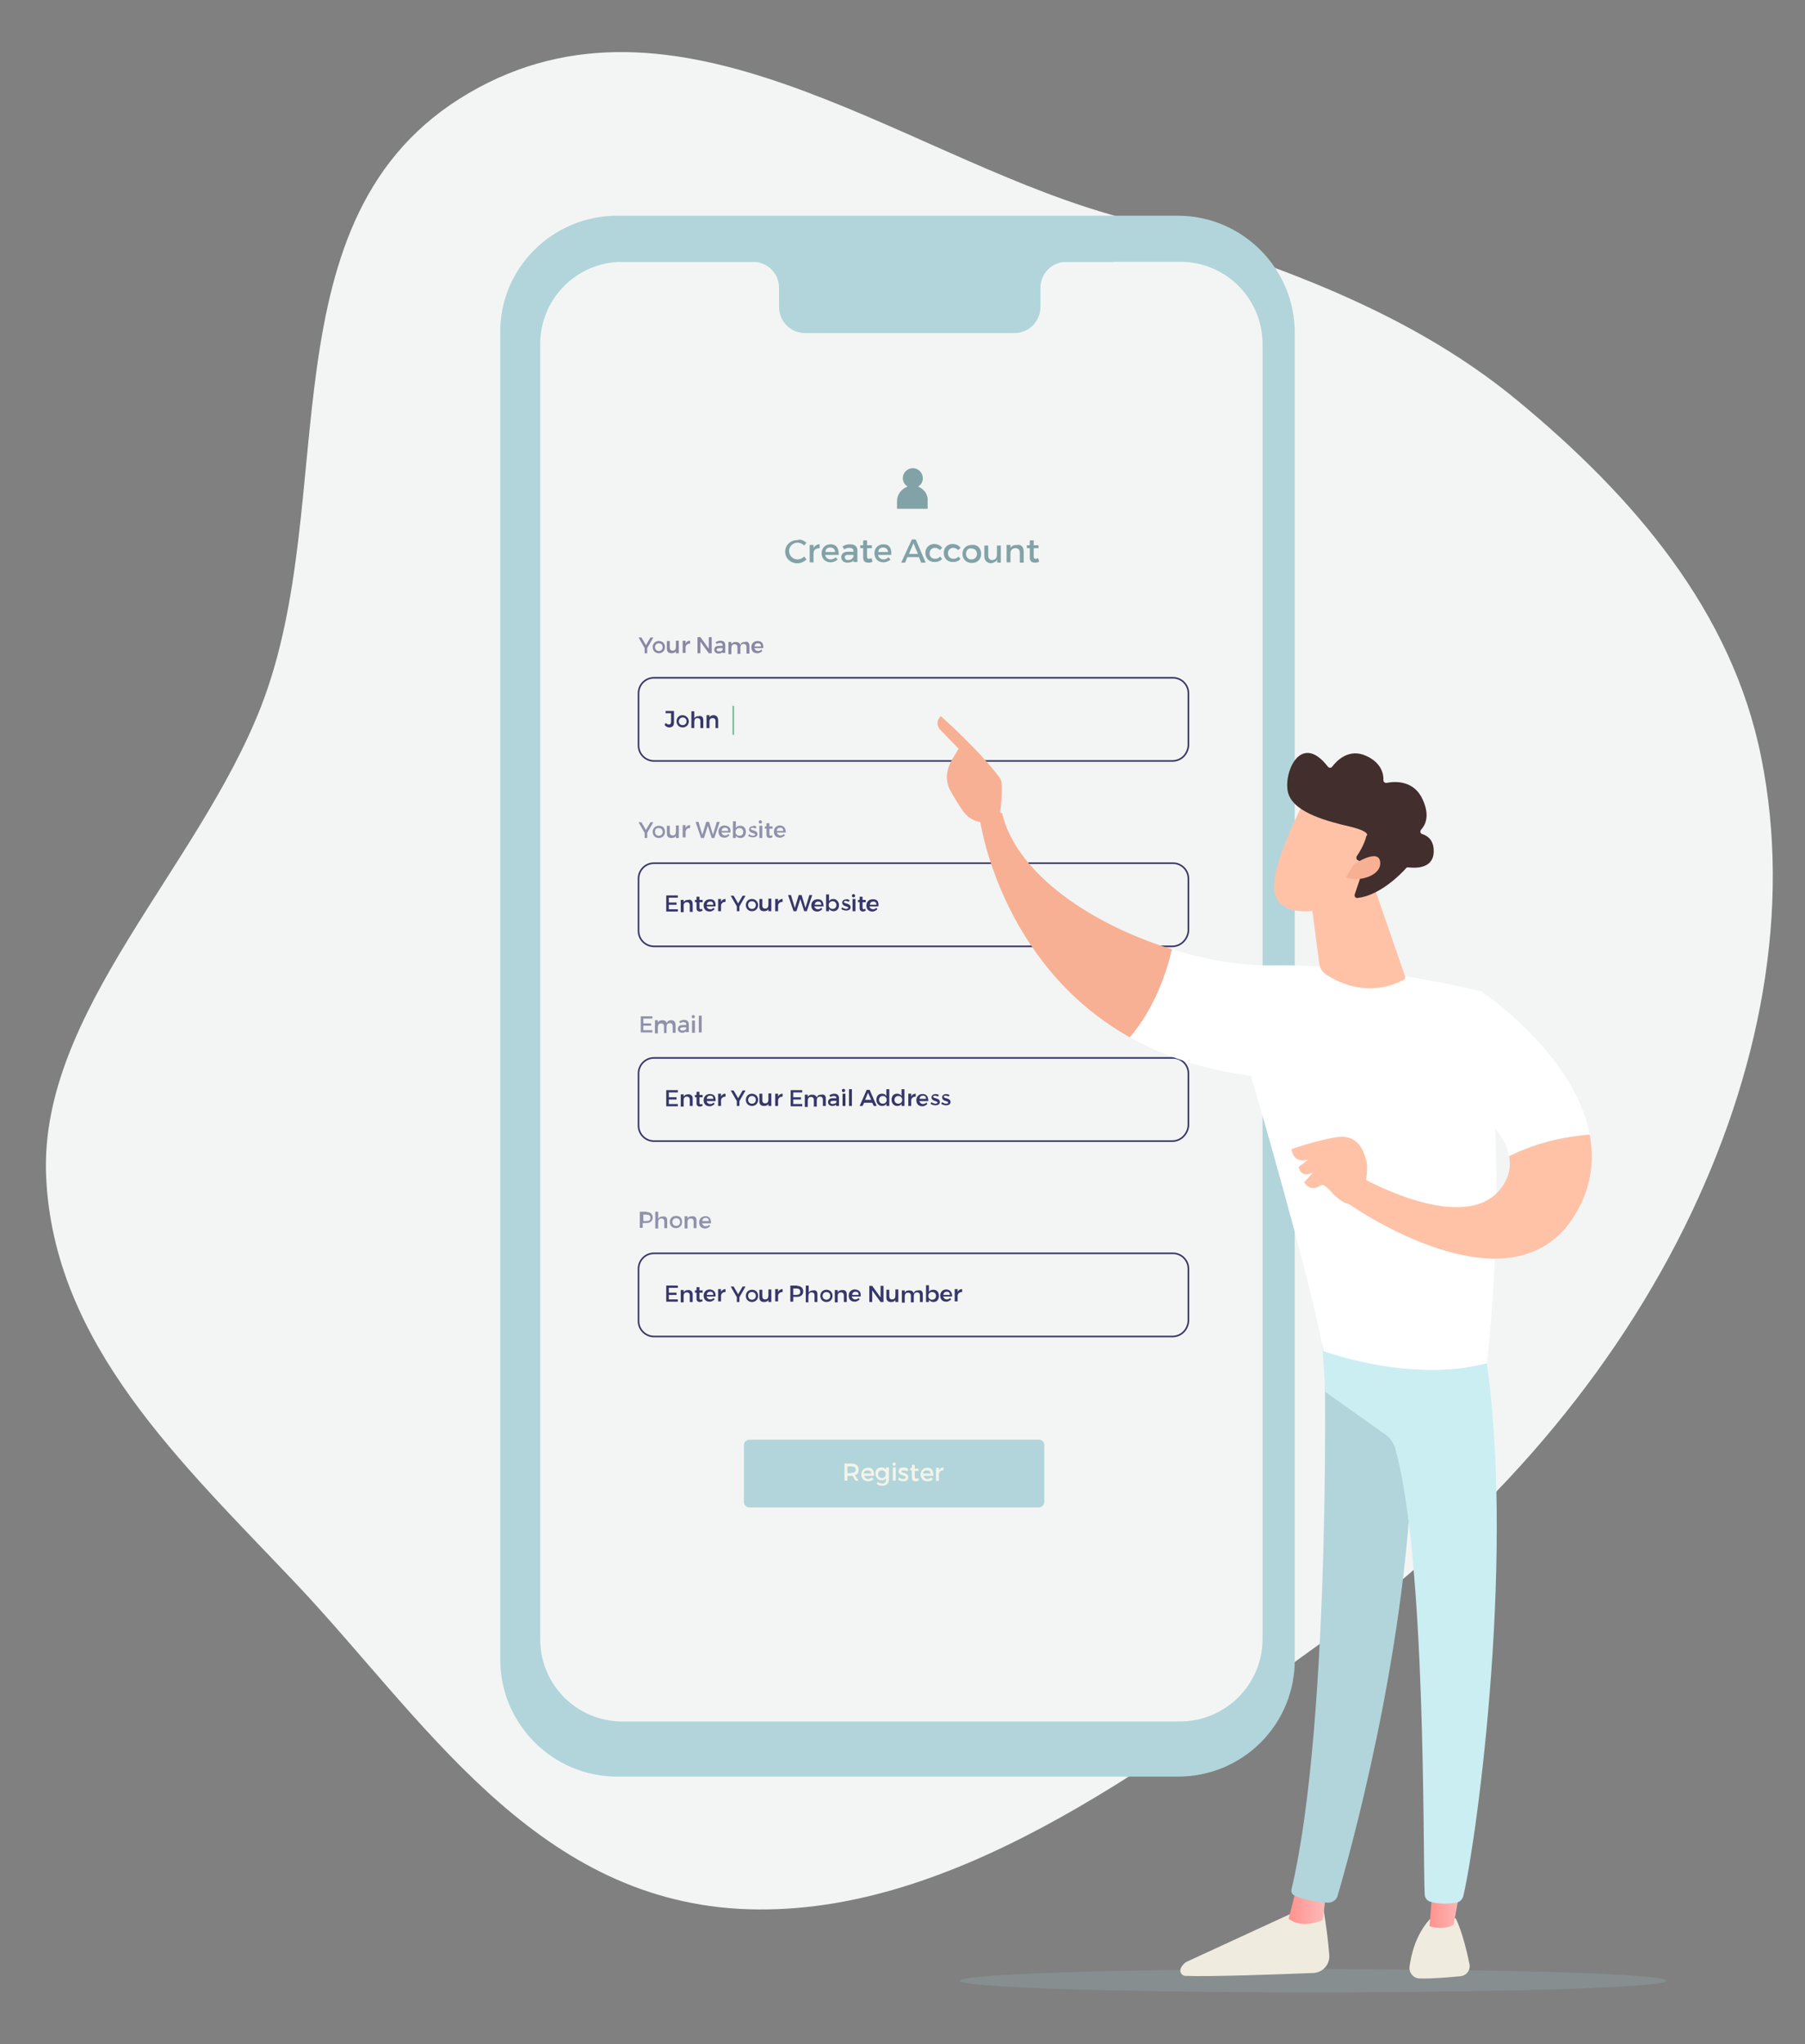
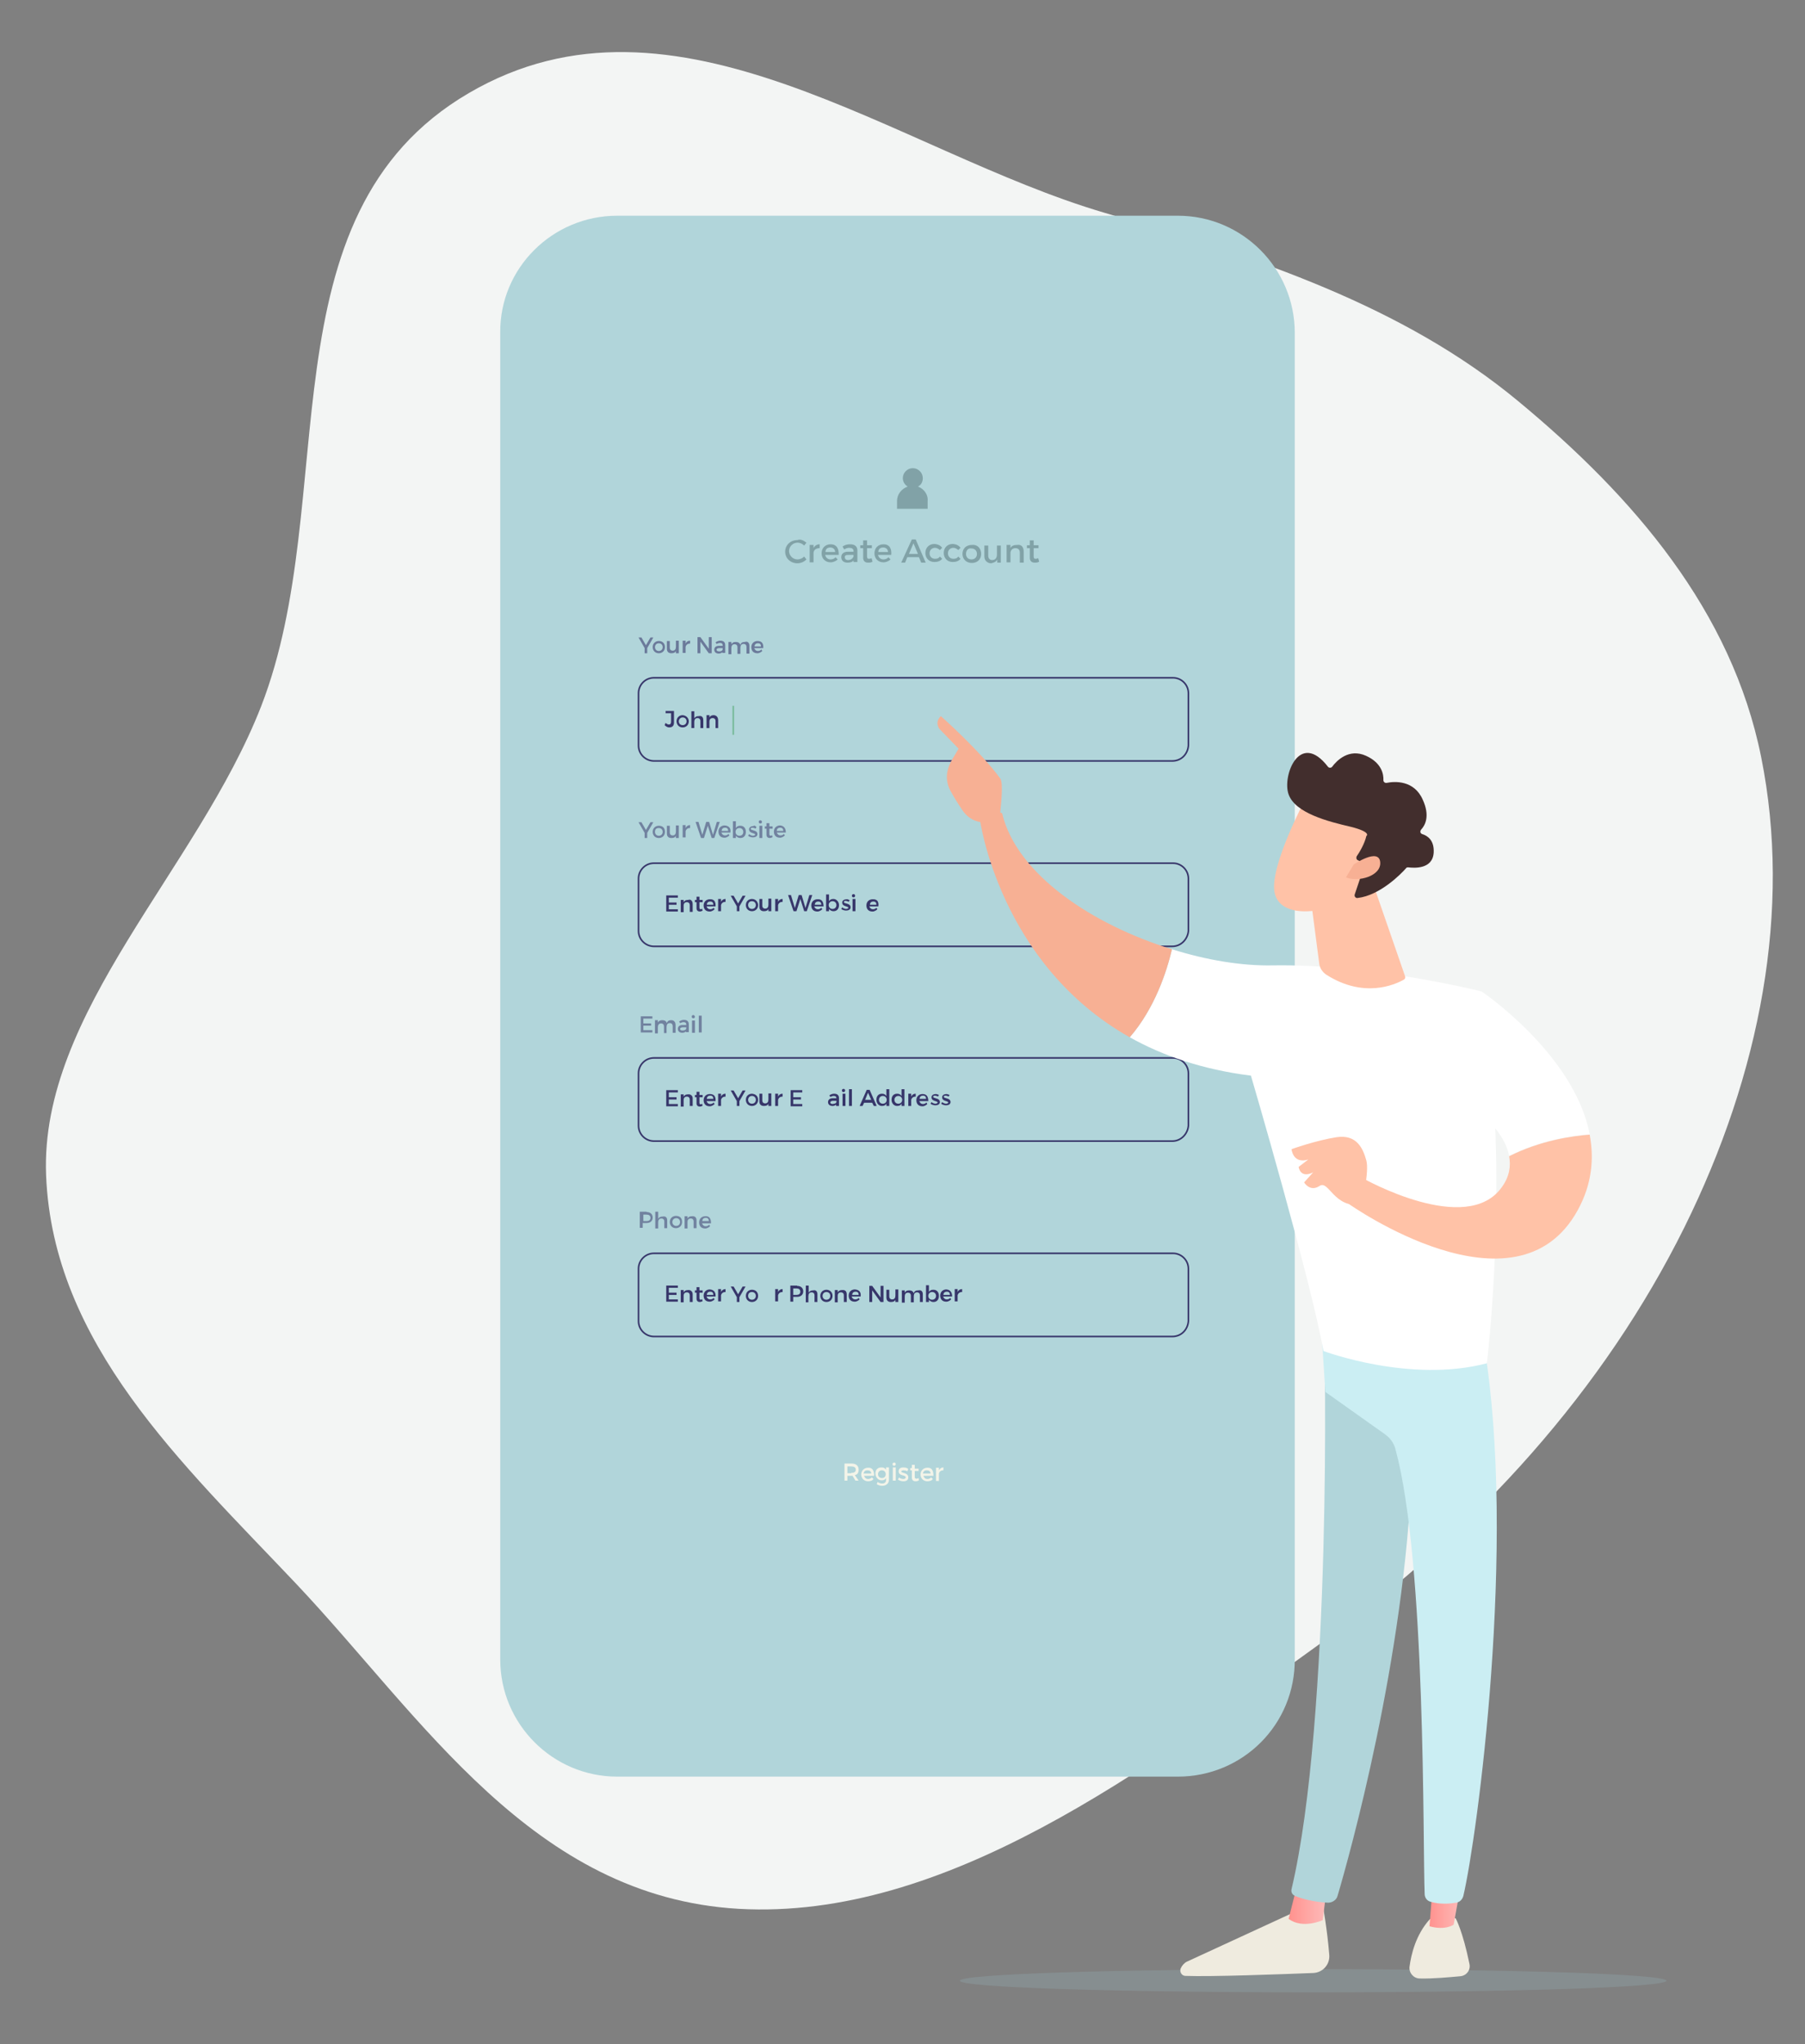
<svg xmlns="http://www.w3.org/2000/svg" version="1.1" id="Layer_1" x="0px" y="0px" viewBox="0 0 560 634" style="enable-background:new 0 0 560 634;" xml:space="preserve">
  <rect x="0" y="0" width="560" height="634" fill="#808080" stroke="none" />
  <style type="text/css">
	.st0{fill-rule:evenodd;clip-rule:evenodd;fill:#F3F5F4;}
	.st1{fill:#B1D5DA;}
	.st2{fill:#F3F5F4;}
	.st3{fill:#81A2A7;}
	.st4{fill:#F3F4E9;}
	.st5{opacity:0.57;fill:#37366A;enable-background:new    ;}
	.st6{fill:#37366A;}
	.st7{fill:none;stroke:#37366A;stroke-width:0.5;stroke-miterlimit:10;}
	.st8{opacity:0.52;fill:#37366A;enable-background:new    ;}
	.st9{fill:none;stroke:#78BA9A;stroke-width:0.5;stroke-miterlimit:10;}
	.st10{opacity:0.25;fill:#99BBC0;enable-background:new    ;}
	.st11{fill:#EFEBDF;}
	.st12{fill:url(#SVGID_1_);}
	.st13{fill:url(#SVGID_2_);}
	.st14{fill:#CBEEF3;}
	.st15{fill:#FFFFFF;}
	.st16{fill:#F7B094;}
	.st17{fill:#FFC2A7;}
	.st18{fill:#422E2D;}
</style>
  <path class="st0" d="M145.4,28.9C209.6-8.7,278,47,342.7,66c47.4,13.9,92.6,28.8,128.3,58.4c35.9,29.7,66.3,65.1,75.4,110.4  c9.5,47.2-0.2,98.1-23.8,145.8c-24.9,50.2-64,93.8-112.4,128.7c-55.1,39.7-116.9,86.3-181,82.7c-64-3.7-98.1-59.3-137.4-100.9  c-35.2-37.2-75.4-74.3-77.5-126.6c-2-50.5,47-95,66.7-145.4C106.1,154.6,80.6,66.8,145.4,28.9z" />
  <path class="st1" d="M365.4,551H191.5c-20.1,0-36.3-16.4-36.3-36.3V103.2c-0.2-20,16.2-36.3,36.3-36.3h173.9  c20.1,0,36.3,16.4,36.3,36.3v411.2C401.9,534.8,385.6,551,365.4,551z" />
-   <path class="st2" d="M366,533.9H193.1c-14.1,0-25.5-11.4-25.5-25.5V106.7c0-14.1,11.4-25.5,25.5-25.5h173.1  c14.1,0,25.5,11.4,25.5,25.5v401.8C391.6,522.6,380.1,533.9,366,533.9z" />
  <path class="st1" d="M345.5,81.2h-14.6c-4.5,0-8.1,3.6-8.1,8.1v5.9c0,4.5-3.6,8.1-8.1,8.1h-64.9c-4.5,0-8.1-3.6-8.1-8.1v-5.9  c0-4.5-3.6-8.1-8.1-8.1h-41.3v-4.1h153.1V81.2z" />
  <path class="st3" d="M284.8,150.9c1-0.5,1.5-1.5,1.5-2.6c0-1.7-1.4-3.1-3.1-3.1s-3.1,1.4-3.1,3.1c0,1.2,0.7,2.1,1.5,2.6  c-1.9,0.7-3.3,2.4-3.3,4.5v2.4h9.5v-2.4C288,153.3,286.6,151.6,284.8,150.9z" />
  <path class="st3" d="M250.2,168.3l-0.7,0.9c-0.5-0.5-1.2-0.9-2.1-0.9c-1.4,0-2.6,1.2-2.6,2.6c0,1.4,1.2,2.6,2.6,2.6  c0.7,0,1.5-0.3,2.1-0.9l0.7,0.9c-0.7,0.7-1.7,1.2-2.8,1.2c-2.1,0-3.8-1.5-3.8-3.6c0-2.1,1.7-3.6,3.8-3.6  C248.3,167.1,249.3,167.6,250.2,168.3z" />
  <path class="st3" d="M252.4,170c0.3-0.7,1-1.2,1.9-1.2v1.2c-1,0-1.9,0.5-1.9,1.5v2.9h-1.2V169h1.2V170z" />
  <path class="st3" d="M260.2,172.1H256c0.2,0.9,0.9,1.4,1.7,1.4c0.5,0,1.2-0.2,1.5-0.7l0.7,0.7c-0.5,0.5-1.4,0.9-2.2,0.9  c-1.7,0-2.8-1.2-2.8-2.8c0-1.7,1.2-2.8,2.8-2.8C259.6,168.8,260.3,170.2,260.2,172.1z M259.1,171.2c0-0.9-0.7-1.4-1.5-1.4  c-0.9,0-1.5,0.5-1.5,1.4H259.1z" />
  <path class="st3" d="M264.8,173.8c-0.3,0.5-1,0.7-1.9,0.7c-1.2,0-1.9-0.7-1.9-1.7c0-1,0.7-1.7,2.1-1.7h1.7v-0.2c0-0.7-0.5-1-1.4-1  c-0.5,0-1,0.2-1.5,0.5l-0.5-0.9c0.7-0.5,1.4-0.7,2.4-0.7c1.4,0,2.2,0.7,2.2,1.9v3.6h-1.2V173.8L264.8,173.8z M264.8,172.6v-0.5h-1.5  c-0.9,0-1.2,0.2-1.2,0.7c0,0.5,0.3,0.9,1,0.9C264.1,173.7,264.6,173.1,264.8,172.6z" />
  <path class="st3" d="M270.7,174.2c-0.5,0.3-0.9,0.3-1.4,0.3c-0.9,0-1.5-0.5-1.5-1.5V170h-0.9v-0.9h0.9v-1.5h1.2v1.5h1.5v0.9h-1.5  v2.6c0,0.5,0.2,0.7,0.5,0.7c0.2,0,0.5,0,0.9-0.2L270.7,174.2z" />
  <path class="st3" d="M276.5,172.1h-4.1c0.2,0.9,0.9,1.4,1.7,1.4c0.5,0,1.2-0.2,1.5-0.7l0.7,0.7c-0.5,0.5-1.4,0.9-2.2,0.9  c-1.7,0-2.8-1.2-2.8-2.8c0-1.7,1.2-2.8,2.8-2.8C276,168.8,276.7,170.2,276.5,172.1z M275.5,171.2c0-0.9-0.7-1.4-1.5-1.4  c-0.9,0-1.5,0.5-1.5,1.4H275.5z" />
  <path class="st3" d="M281.5,172.8l-0.7,1.7h-1.2l3.3-7.2h1.2l3.1,7.2h-1.4l-0.7-1.7H281.5z M283.4,168.5l-1.4,3.3h2.8L283.4,168.5z" />
  <path class="st3" d="M292.3,169.9l-0.7,0.7c-0.3-0.3-0.9-0.7-1.5-0.7c-1,0-1.7,0.7-1.7,1.7c0,1,0.7,1.7,1.7,1.7  c0.7,0,1.2-0.2,1.5-0.7l0.7,0.7c-0.5,0.7-1.4,1-2.4,1c-1.7,0-2.8-1.2-2.8-2.8c0-1.7,1.2-2.8,2.8-2.8  C291.1,168.8,291.8,169.2,292.3,169.9z" />
  <path class="st3" d="M298,169.9l-0.7,0.7c-0.3-0.3-0.9-0.7-1.5-0.7c-1,0-1.7,0.7-1.7,1.7c0,1,0.7,1.7,1.7,1.7c0.7,0,1.2-0.2,1.5-0.7  l0.7,0.7c-0.5,0.7-1.4,1-2.4,1c-1.7,0-2.8-1.2-2.8-2.8c0-1.7,1.2-2.8,2.8-2.8C296.8,168.8,297.5,169.2,298,169.9z" />
  <path class="st3" d="M304.4,171.8c0,1.7-1.2,2.8-2.9,2.8s-2.9-1.2-2.9-2.8c0-1.7,1.2-2.8,2.9-2.8C303.2,168.8,304.4,170,304.4,171.8  z M299.7,171.8c0,1,0.7,1.7,1.7,1.7s1.7-0.7,1.7-1.7c0-1-0.7-1.7-1.7-1.7C300.4,169.9,299.7,170.7,299.7,171.8z" />
  <path class="st3" d="M310.6,174.5h-1.2v-1c-0.3,0.7-1,1-1.9,1.2c-1.2,0-2.1-0.9-2.1-2.1v-3.4h1.2v3.1c0,0.9,0.5,1.4,1.2,1.4  c1,0,1.5-0.7,1.5-1.7v-2.8h1.2V174.5L310.6,174.5z" />
  <path class="st3" d="M317.6,171.1v3.4h-1.2v-3.1c0-0.9-0.5-1.4-1.4-1.4c-0.9,0-1.5,0.7-1.5,1.5v2.9h-1.2V169h1.2v1  c0.3-0.7,1-1,2.1-1C316.9,168.8,317.6,169.7,317.6,171.1z" />
  <path class="st3" d="M322.4,174.2c-0.5,0.3-0.9,0.3-1.4,0.3c-0.9,0-1.5-0.5-1.5-1.5V170h-0.9v-0.9h0.9v-1.5h1.2v1.5h1.5v0.9h-1.5  v2.6c0,0.5,0.2,0.7,0.5,0.7c0.2,0,0.5,0,0.9-0.2L322.4,174.2z" />
  <path class="st1" d="M322.3,467.5h-89.8c-0.9,0-1.7-0.7-1.7-1.7v-17.6c0-0.9,0.7-1.7,1.7-1.7h89.8c0.9,0,1.7,0.7,1.7,1.7v17.6  C324,466.8,323.1,467.5,322.3,467.5z" />
  <path class="st4" d="M264.5,457.7h-0.2h-1.4v1.5h-0.9v-5.3h2.2c1.4,0,2.2,0.7,2.2,1.9c0,0.9-0.3,1.5-1.2,1.7l1.2,1.7h-1L264.5,457.7  z M264.1,456.8c0.9,0,1.4-0.3,1.4-1c0-0.7-0.5-1-1.4-1h-1.2v2.1H264.1z" />
  <path class="st4" d="M271.2,457.7h-3.1c0.2,0.7,0.7,1,1.2,1s0.9-0.2,1.2-0.5l0.5,0.5c-0.3,0.5-1,0.7-1.7,0.7c-1.2,0-2.1-0.9-2.1-2.1  c0-1.2,0.9-2.1,2.1-2.1C270.7,455.1,271.2,456.1,271.2,457.7z M270.3,457c0-0.7-0.5-1-1.2-1c-0.7,0-1,0.3-1.2,1H270.3z" />
  <path class="st4" d="M275.8,458.9c0,1.2-0.9,1.9-2.1,1.9c-0.7,0-1.2-0.2-1.7-0.5l0.3-0.7c0.3,0.3,0.9,0.5,1.4,0.5  c0.9,0,1.2-0.5,1.2-1.2v-0.5c-0.3,0.5-0.7,0.7-1.4,0.7c-1,0-1.9-0.9-1.9-2.1c0-1.2,0.7-1.9,1.9-1.9c0.7,0,1,0.2,1.4,0.7v-0.7h0.9  V458.9z M274.8,457.2c0-0.7-0.5-1.2-1.2-1.2c-0.7,0-1.2,0.5-1.2,1.2c0,0.7,0.5,1.2,1.2,1.2C274.4,458.4,274.8,457.9,274.8,457.2z" />
  <path class="st4" d="M277.9,454.1c0,0.3-0.2,0.5-0.5,0.5s-0.5-0.2-0.5-0.5c0-0.3,0.2-0.5,0.5-0.5S277.9,453.7,277.9,454.1z   M277,459.2v-4.1h0.9v4.1H277z" />
  <path class="st4" d="M281.8,455.6l-0.3,0.7c-0.3-0.2-0.9-0.3-1.2-0.3s-0.7,0.2-0.7,0.3c0,0.7,2.2,0.3,2.2,1.9c0,0.9-0.7,1.2-1.5,1.2  c-0.7,0-1.2-0.2-1.7-0.5l0.3-0.7c0.3,0.3,0.9,0.5,1.4,0.5c0.3,0,0.7-0.2,0.7-0.5c0-0.9-2.2-0.3-2.2-1.9c0-0.9,0.7-1.2,1.5-1.2  C281,455.1,281.5,455.3,281.8,455.6z" />
  <path class="st4" d="M285.1,459.1c-0.3,0.2-0.7,0.3-1,0.3c-0.7,0-1.2-0.3-1.2-1.2V456h-0.5v-0.7h0.5v-1h0.9v1.2h1.2v0.7h-1.2v1.9  c0,0.3,0.2,0.5,0.5,0.5c0.2,0,0.3,0,0.7-0.2L285.1,459.1z" />
  <path class="st4" d="M289.6,457.7h-3.1c0.2,0.7,0.7,1,1.2,1c0.5,0,0.9-0.2,1.2-0.5l0.5,0.5c-0.3,0.5-1,0.7-1.7,0.7  c-1.2,0-2.1-0.9-2.1-2.1c0-1.2,0.9-2.1,2.1-2.1C289.1,455.1,289.6,456.1,289.6,457.7z M288.7,457c0-0.7-0.5-1-1.2-1  c-0.7,0-1,0.3-1.2,1H288.7z" />
  <path class="st4" d="M291.3,456c0.3-0.5,0.7-0.9,1.4-0.9v0.9c-0.9,0-1.4,0.5-1.4,1.2v2.1h-0.9v-4.1h0.9V456z" />
  <path class="st5" d="M200.8,202.6H200V201l-1.9-3.3h0.9l1.4,2.4l1.4-2.4h0.9l-1.9,3.3v1.5H200.8z" />
  <path class="st5" d="M206.3,200.7c0,1.2-0.9,1.9-1.9,1.9c-1.2,0-1.9-0.9-1.9-1.9c0-1.2,0.9-1.9,1.9-1.9  C205.6,198.8,206.3,199.6,206.3,200.7z M203.2,200.7c0,0.7,0.5,1.2,1.2,1.2c0.7,0,1.2-0.5,1.2-1.2c0-0.7-0.5-1.2-1.2-1.2  C203.7,199.5,203.2,200,203.2,200.7z" />
  <path class="st5" d="M210.6,202.6h-0.9v-0.7c-0.2,0.5-0.7,0.7-1.4,0.7c-0.9,0-1.4-0.5-1.4-1.4v-2.4h0.9v2.1c0,0.5,0.3,0.9,0.9,0.9  c0.7,0,1-0.5,1-1.2v-1.9h0.9V202.6z" />
  <path class="st5" d="M212.7,199.6c0.2-0.5,0.7-0.9,1.4-0.9v0.9c-0.7,0-1.2,0.3-1.4,1v1.9h-0.9v-3.8h0.9V199.6z" />
  <path class="st5" d="M219.9,202.6l-2.6-3.6v3.6h-0.9v-5h0.9l2.6,3.6v-3.6h0.9v5H219.9L219.9,202.6z" />
  <path class="st5" d="M224.2,202.2c-0.3,0.3-0.7,0.5-1.2,0.5c-0.9,0-1.4-0.5-1.4-1.2s0.5-1.2,1.4-1.2h1.2v-0.2c0-0.5-0.3-0.7-0.9-0.7  c-0.3,0-0.7,0.2-1,0.3l-0.3-0.5c0.5-0.3,0.9-0.5,1.5-0.5c1,0,1.5,0.5,1.5,1.4v2.4h-0.9V202.2L224.2,202.2z M224.2,201.4V201h-1  c-0.5,0-0.9,0.2-0.9,0.5s0.3,0.5,0.7,0.5C223.7,202.1,224.2,201.7,224.2,201.4z" />
  <path class="st5" d="M232.5,200.3v2.4h-0.9v-2.1c0-0.5-0.3-0.9-0.9-0.9c-0.7,0-1,0.5-1,1.2v1.9h-0.9v-2.1c0-0.5-0.3-0.9-0.9-0.9  c-0.7,0-1,0.5-1,1.2v1.9h-0.9v-3.8h0.9v0.7c0.3-0.5,0.7-0.7,1.4-0.7s1.2,0.3,1.4,0.9c0.2-0.7,0.7-0.9,1.4-0.9  C231.9,198.8,232.5,199.3,232.5,200.3z" />
  <path class="st5" d="M236.8,201H234c0.2,0.5,0.5,0.9,1.2,0.9c0.3,0,0.9-0.2,1-0.5l0.3,0.5c-0.3,0.3-0.9,0.7-1.5,0.7  c-1.2,0-1.9-0.7-1.9-1.9s0.9-1.9,1.9-1.9C236.4,198.8,236.9,199.6,236.8,201z M236.1,200.5c0-0.7-0.3-1-1-1c-0.5,0-1,0.3-1,1H236.1z  " />
  <path class="st6" d="M209.1,224.1c0,1-0.5,1.5-1.5,1.5c-0.5,0-1-0.3-1.4-0.7l0.3-0.7c0.3,0.3,0.7,0.5,1,0.5c0.5,0,0.7-0.3,0.7-0.9  v-2.6h-1.7v-0.7h2.6V224.1z" />
  <path class="st6" d="M213.7,223.7c0,1.2-0.9,1.9-1.9,1.9c-1.2,0-1.9-0.9-1.9-1.9c0-1.2,0.9-1.9,1.9-1.9  C212.9,221.9,213.7,222.7,213.7,223.7z M210.6,223.7c0,0.7,0.5,1.2,1.2,1.2c0.7,0,1.2-0.5,1.2-1.2c0-0.7-0.5-1.2-1.2-1.2  C211.1,222.5,210.6,223.1,210.6,223.7z" />
  <path class="st6" d="M218.2,223.4v2.4h-0.9v-2.2c0-0.5-0.3-0.9-0.9-0.9c-0.7,0-1,0.5-1,1.2v1.9h-0.9v-5.2h0.9v2.2  c0.3-0.5,0.7-0.7,1.4-0.7C217.7,221.9,218.2,222.4,218.2,223.4z" />
  <path class="st6" d="M222.8,223.4v2.4H222v-2.2c0-0.5-0.3-0.9-0.9-0.9c-0.7,0-1,0.5-1,1v2.1h-0.9v-4h0.9v0.7  c0.3-0.5,0.7-0.7,1.4-0.7C222.3,221.9,222.8,222.4,222.8,223.4z" />
  <path class="st7" d="M363.7,236H202.9c-2.6,0-4.8-2.1-4.8-4.8V215c0-2.6,2.1-4.8,4.8-4.8h161c2.6,0,4.8,2.1,4.8,4.8v16.2  C368.5,233.9,366.5,236,363.7,236z" />
  <path class="st8" d="M200.8,259.9H200v-1.6l-1.9-3.3h0.9l1.4,2.4l1.4-2.4h0.9l-1.9,3.3v1.6H200.8z" />
  <path class="st8" d="M206.3,258c0,1.2-0.9,1.9-1.9,1.9c-1.2,0-1.9-0.9-1.9-1.9c0-1.2,0.9-1.9,1.9-1.9  C205.6,256.1,206.3,256.8,206.3,258z M203.2,258c0,0.7,0.5,1.2,1.2,1.2c0.7,0,1.2-0.5,1.2-1.2c0-0.7-0.5-1.2-1.2-1.2  C203.7,256.8,203.2,257.1,203.2,258z" />
  <path class="st8" d="M210.6,259.9h-0.9v-0.7c-0.2,0.5-0.7,0.7-1.4,0.7c-0.9,0-1.4-0.5-1.4-1.4v-2.4h0.9v2.1c0,0.5,0.3,0.9,0.9,0.9  c0.7,0,1-0.5,1-1.2v-1.9h0.9V259.9z" />
  <path class="st8" d="M212.7,256.8c0.2-0.5,0.7-0.9,1.4-0.9v0.9c-0.7,0-1.2,0.3-1.4,1v1.9h-0.9v-3.8h0.9V256.8z" />
  <path class="st8" d="M220.8,259.9l-1.2-3.8l-1.2,3.8h-0.9l-1.7-5h0.9l1.2,4l1.2-4h0.9l1.2,4l1.2-4h0.9l-1.7,5H220.8z" />
  <path class="st8" d="M226.6,258.2h-2.8c0.2,0.5,0.5,0.9,1.2,0.9c0.3,0,0.9-0.2,1-0.5l0.3,0.5c-0.3,0.3-0.9,0.7-1.5,0.7  c-1.2,0-1.9-0.7-1.9-1.9c0-1.2,0.9-1.9,1.9-1.9C226.3,256.1,226.8,257,226.6,258.2z M225.9,257.7c0-0.7-0.3-1-1-1c-0.5,0-1,0.3-1,1  H225.9z" />
  <path class="st8" d="M231.4,258c0,1.2-0.7,1.9-1.7,1.9c-0.5,0-1-0.2-1.4-0.7v0.7h-0.9v-5.2h0.9v2.1c0.3-0.5,0.7-0.7,1.4-0.7  C230.7,256.1,231.4,256.8,231.4,258z M230.6,258c0-0.7-0.5-1.2-1.2-1.2c-0.7,0-1.2,0.5-1.2,1.2c0,0.7,0.5,1.2,1.2,1.2  C230.2,259.2,230.6,258.7,230.6,258z" />
  <path class="st8" d="M234.7,256.5l-0.3,0.5c-0.3-0.2-0.7-0.3-1-0.3s-0.5,0.2-0.5,0.3c0,0.7,2.1,0.3,2.1,1.7c0,0.7-0.7,1-1.4,1  c-0.5,0-1.2-0.2-1.5-0.5l0.3-0.5c0.3,0.3,0.9,0.5,1.2,0.5s0.7-0.2,0.7-0.3c0-0.7-1.9-0.3-1.9-1.7c0-0.7,0.7-1,1.4-1  C233.8,255.9,234.4,256.1,234.7,256.5z" />
  <path class="st8" d="M236.4,254.9c0,0.3-0.2,0.5-0.5,0.5c-0.3,0-0.5-0.2-0.5-0.5c0-0.3,0.2-0.5,0.5-0.5  C236.2,254.4,236.4,254.7,236.4,254.9z M235.6,259.9v-3.8h0.9v3.8H235.6z" />
  <path class="st8" d="M239.7,259.6c-0.3,0.2-0.7,0.3-0.9,0.3c-0.5,0-1-0.3-1-1V257h-0.5v-0.7h0.5v-1h0.9v1h1v0.7h-1v1.7  c0,0.3,0.2,0.5,0.3,0.5s0.3,0,0.5-0.2L239.7,259.6z" />
  <path class="st8" d="M243.8,258.2h-2.8c0.2,0.5,0.5,0.9,1.2,0.9c0.3,0,0.9-0.2,1-0.5l0.3,0.5c-0.3,0.3-0.9,0.7-1.5,0.7  c-1.2,0-1.9-0.7-1.9-1.9c0-1.2,0.9-1.9,1.9-1.9C243.3,256.1,243.8,257,243.8,258.2z M243,257.7c0-0.7-0.3-1-1-1c-0.5,0-1,0.3-1,1  H243z" />
  <path class="st6" d="M207.5,278.5v1.4h2.4v0.7h-2.4v1.4h2.8v0.7h-3.6v-5h3.6v0.7h-2.8V278.5z" />
  <path class="st6" d="M214.9,280.4v2.4h-0.9v-2.1c0-0.5-0.3-0.9-0.9-0.9c-0.7,0-1,0.5-1,1v2.1h-0.9v-3.8h0.9v0.7  c0.3-0.5,0.7-0.7,1.4-0.7C214.2,278.8,214.9,279.3,214.9,280.4z" />
  <path class="st6" d="M218,282.4c-0.3,0.2-0.7,0.3-0.9,0.3c-0.5,0-1-0.3-1-1v-1.9h-0.5v-0.7h0.5v-1h0.9v1h1v0.7h-1v1.7  c0,0.3,0.2,0.5,0.3,0.5s0.3,0,0.5-0.2L218,282.4z" />
  <path class="st6" d="M222,281.1h-2.8c0.2,0.5,0.5,0.9,1.2,0.9c0.3,0,0.9-0.2,1-0.5l0.3,0.5c-0.3,0.3-0.9,0.7-1.5,0.7  c-1.2,0-1.9-0.7-1.9-1.9c0-1.2,0.9-1.9,1.9-1.9C221.6,278.8,222.1,279.7,222,281.1z M221.3,280.6c0-0.7-0.3-1-1-1c-0.5,0-1,0.3-1,1  H221.3z" />
  <path class="st6" d="M223.7,279.7c0.2-0.5,0.7-0.9,1.4-0.9v0.9c-0.7,0-1.2,0.3-1.4,1v1.9h-0.9v-3.8h0.9V279.7z" />
  <path class="st6" d="M229.5,282.6h-0.9v-1.5l-1.9-3.3h0.9l1.4,2.4l1.4-2.4h0.9l-1.9,3.3v1.5H229.5z" />
  <path class="st6" d="M235.2,280.7c0,1.2-0.9,1.9-1.9,1.9c-1.2,0-1.9-0.9-1.9-1.9c0-1.2,0.9-1.9,1.9-1.9  C234.4,278.8,235.2,279.7,235.2,280.7z M232.1,280.7c0,0.7,0.5,1.2,1.2,1.2c0.7,0,1.2-0.5,1.2-1.2c0-0.7-0.5-1.2-1.2-1.2  C232.5,279.5,232.1,280,232.1,280.7z" />
  <path class="st6" d="M239.3,282.6h-0.9v-0.7c-0.2,0.5-0.7,0.7-1.4,0.7c-0.9,0-1.4-0.5-1.4-1.4v-2.4h0.9v2.1c0,0.5,0.3,0.9,0.9,0.9  c0.7,0,1-0.5,1-1.2v-1.9h0.9V282.6z" />
  <path class="st6" d="M241.4,279.7c0.2-0.5,0.7-0.9,1.4-0.9v0.9c-0.7,0-1.2,0.3-1.4,1v1.9h-0.9v-3.8h0.9V279.7z" />
  <path class="st6" d="M249.5,282.6l-1.2-3.8l-1.2,3.8h-0.9l-1.7-5h0.9l1.2,4l1.2-4h0.9l1.2,4l1.2-4h0.9l-1.7,5H249.5z" />
  <path class="st6" d="M255.5,281.1h-2.9c0.2,0.5,0.5,0.9,1.2,0.9c0.3,0,0.9-0.2,1-0.5l0.3,0.5c-0.3,0.3-0.9,0.7-1.5,0.7  c-1.2,0-1.9-0.7-1.9-1.9c0-1.2,0.9-1.9,1.9-1.9C255,278.8,255.5,279.7,255.5,281.1z M254.8,280.6c0-0.7-0.3-1-1-1c-0.5,0-1,0.3-1,1  H254.8z" />
  <path class="st6" d="M260.3,280.7c0,1.2-0.7,1.9-1.7,1.9c-0.5,0-1-0.2-1.4-0.7v0.7h-0.9v-5.2h0.9v2.1c0.3-0.5,0.7-0.7,1.4-0.7  C259.5,278.8,260.3,279.7,260.3,280.7z M259.5,280.7c0-0.7-0.5-1.2-1.2-1.2s-1.2,0.5-1.2,1.2c0,0.7,0.5,1.2,1.2,1.2  S259.5,281.4,259.5,280.7z" />
  <path class="st6" d="M263.6,279.2l-0.3,0.5c-0.3-0.2-0.7-0.3-1-0.3s-0.5,0.2-0.5,0.3c0,0.7,2.1,0.3,2.1,1.7c0,0.7-0.7,1-1.4,1  c-0.5,0-1.2-0.2-1.5-0.5l0.3-0.5c0.3,0.3,0.9,0.5,1.2,0.5s0.7-0.2,0.7-0.3c0-0.7-1.9-0.3-1.9-1.7c0-0.7,0.7-1,1.4-1  C262.7,278.8,263.3,279,263.6,279.2z" />
  <path class="st6" d="M265.3,277.8c0,0.3-0.2,0.5-0.5,0.5c-0.3,0-0.5-0.2-0.5-0.5c0-0.3,0.2-0.5,0.5-0.5  C265.1,277.3,265.3,277.5,265.3,277.8z M264.5,282.6v-3.8h0.9v3.8H264.5z" />
-   <path class="st6" d="M268.6,282.4c-0.3,0.2-0.7,0.3-0.9,0.3c-0.5,0-1-0.3-1-1v-1.9h-0.5v-0.7h0.5v-1h0.9v1h1v0.7h-1v1.7  c0,0.3,0.2,0.5,0.3,0.5s0.3,0,0.5-0.2L268.6,282.4z" />
  <path class="st6" d="M272.5,281.1h-2.8c0.2,0.5,0.5,0.9,1.2,0.9c0.3,0,0.9-0.2,1-0.5l0.3,0.5c-0.3,0.3-0.9,0.7-1.5,0.7  c-1.2,0-1.9-0.7-1.9-1.9c0-1.2,0.9-1.9,1.9-1.9C272.2,278.8,272.7,279.7,272.5,281.1z M271.9,280.6c0-0.7-0.3-1-1-1  c-0.5,0-1,0.3-1,1H271.9z" />
  <path class="st7" d="M363.7,293.5H202.9c-2.6,0-4.8-2.1-4.8-4.8v-16.2c0-2.6,2.1-4.8,4.8-4.8h161c2.6,0,4.8,2.1,4.8,4.8v16.2  C368.5,291.2,366.5,293.5,363.7,293.5z" />
  <path class="st8" d="M199.6,316v1.4h2.4v0.7h-2.4v1.4h2.8v0.7h-3.6v-5h3.6v0.7h-2.8V316z" />
  <path class="st8" d="M209.6,317.9v2.4h-0.9v-2.1c0-0.5-0.3-0.9-0.9-0.9c-0.7,0-1,0.5-1,1.2v1.9H206v-2.1c0-0.5-0.3-0.9-0.9-0.9  c-0.7,0-1,0.5-1,1.2v1.9h-0.9v-4.1h0.9v0.7c0.3-0.5,0.7-0.7,1.4-0.7s1.2,0.3,1.4,0.9c0.2-0.7,0.7-0.9,1.4-0.9  C209.1,316.4,209.6,317,209.6,317.9z" />
  <path class="st8" d="M212.9,319.8c-0.3,0.3-0.7,0.5-1.2,0.5c-0.9,0-1.4-0.5-1.4-1.2c0-0.7,0.5-1.2,1.4-1.2h1.2v-0.2  c0-0.5-0.3-0.7-0.9-0.7c-0.3,0-0.7,0.2-1,0.3l-0.3-0.5c0.5-0.3,0.9-0.5,1.5-0.5c1,0,1.5,0.5,1.5,1.4v2.4h-0.9V319.8L212.9,319.8z   M212.9,318.9v-0.3h-1c-0.5,0-0.9,0.2-0.9,0.5c0,0.3,0.3,0.5,0.7,0.5C212.5,319.6,212.9,319.3,212.9,318.9z" />
  <path class="st8" d="M215.6,315.3c0,0.3-0.2,0.5-0.5,0.5s-0.5-0.2-0.5-0.5c0-0.3,0.2-0.5,0.5-0.5S215.6,315.2,215.6,315.3z   M214.7,320.1v-3.6h0.9v3.8h-0.9V320.1z" />
  <path class="st8" d="M216.8,320.1V315h0.9v5.2H216.8z" />
  <path class="st6" d="M207.5,338.9v1.4h2.4v0.7h-2.4v1.4h2.8v0.7h-3.6v-5h3.6v0.7h-2.8V338.9z" />
  <path class="st6" d="M214.9,340.6v2.4h-0.9V341c0-0.5-0.3-0.9-0.9-0.9c-0.7,0-1,0.5-1,1v2.1h-0.9v-3.8h0.9v0.7  c0.3-0.5,0.7-0.7,1.4-0.7C214.2,339.3,214.9,339.8,214.9,340.6z" />
  <path class="st6" d="M218,342.9c-0.3,0.2-0.7,0.3-0.9,0.3c-0.5,0-1-0.3-1-1v-1.9h-0.5v-0.7h0.5v-1h0.9v1h1v0.7h-1v1.7  c0,0.3,0.2,0.5,0.3,0.5s0.3,0,0.5-0.2L218,342.9z" />
  <path class="st6" d="M222,341.5h-2.8c0.2,0.5,0.5,0.9,1.2,0.9c0.3,0,0.9-0.2,1-0.5l0.3,0.5c-0.3,0.3-0.9,0.7-1.5,0.7  c-1.2,0-1.9-0.7-1.9-1.9c0-1.2,0.9-1.9,1.9-1.9C221.6,339.3,222.1,340.1,222,341.5z M221.3,340.8c0-0.7-0.3-1-1-1c-0.5,0-1,0.3-1,1  H221.3z" />
  <path class="st6" d="M223.7,340.1c0.2-0.5,0.7-0.9,1.4-0.9v0.9c-0.7,0-1.2,0.3-1.4,1v1.9h-0.9v-3.8h0.9V340.1z" />
  <path class="st6" d="M229.5,343h-0.9v-1.5l-1.9-3.3h0.9l1.4,2.4l1.4-2.4h0.9l-1.9,3.3v1.5H229.5z" />
  <path class="st6" d="M235.2,341.1c0,1.2-0.9,1.9-1.9,1.9c-1.2,0-1.9-0.9-1.9-1.9c0-1.2,0.9-1.9,1.9-1.9  C234.4,339.3,235.2,339.9,235.2,341.1z M232.1,341.1c0,0.7,0.5,1.2,1.2,1.2c0.7,0,1.2-0.5,1.2-1.2c0-0.7-0.5-1.2-1.2-1.2  C232.5,339.9,232.1,340.5,232.1,341.1z" />
  <path class="st6" d="M239.3,343h-0.9v-0.7c-0.2,0.5-0.7,0.7-1.4,0.7c-0.9,0-1.4-0.5-1.4-1.4v-2.4h0.9v2.1c0,0.5,0.3,0.9,0.9,0.9  c0.7,0,1-0.5,1-1.2v-1.9h0.9V343z" />
  <path class="st6" d="M241.4,340.1c0.2-0.5,0.7-0.9,1.4-0.9v0.9c-0.7,0-1.2,0.3-1.4,1v1.9h-0.9v-3.8h0.9V340.1z" />
  <path class="st6" d="M246.1,338.9v1.4h2.4v0.7h-2.4v1.4h2.8v0.7h-3.6v-5h3.6v0.7h-2.8V338.9z" />
-   <path class="st6" d="M256.2,340.6v2.4h-0.9V341c0-0.5-0.3-0.9-0.9-0.9c-0.7,0-1,0.5-1,1.2v1.9h-0.9v-2.1c0-0.5-0.3-0.9-0.9-0.9  c-0.7,0-1,0.5-1,1.2v1.9h-0.9v-3.8h0.9v0.7c0.3-0.5,0.7-0.7,1.4-0.7c0.7,0,1.2,0.3,1.4,0.9c0.2-0.7,0.7-0.9,1.4-0.9  C255.7,339.3,256.2,339.8,256.2,340.6z" />
  <path class="st6" d="M259.5,342.5c-0.3,0.3-0.7,0.5-1.2,0.5c-0.9,0-1.4-0.5-1.4-1.2c0-0.7,0.5-1.2,1.4-1.2h1.2l0,0  c0-0.5-0.3-0.7-0.9-0.7c-0.3,0-0.7,0.2-1,0.3l-0.3-0.5c0.5-0.3,0.9-0.5,1.5-0.5c1,0,1.5,0.5,1.5,1.4v2.4h-0.9V342.5z M259.5,341.7  v-0.3h-1c-0.5,0-0.9,0.2-0.9,0.5c0,0.3,0.3,0.5,0.7,0.5C259,342.3,259.5,342.2,259.5,341.7z" />
  <path class="st6" d="M262.2,338.2c0,0.3-0.2,0.5-0.5,0.5s-0.5-0.2-0.5-0.5c0-0.3,0.2-0.5,0.5-0.5S262.2,337.9,262.2,338.2z   M261.4,343v-3.8h0.9v3.8H261.4z" />
  <path class="st6" d="M263.4,343v-5.2h0.9v5.2H263.4z" />
  <path class="st6" d="M268.1,342l-0.5,1h-0.9l2.2-5h0.9l2.2,5h-0.9l-0.5-1H268.1z M269.3,338.9l-0.9,2.2h1.9L269.3,338.9z" />
  <path class="st6" d="M275.8,343H275v-0.7c-0.3,0.5-0.7,0.7-1.4,0.7c-1,0-1.7-0.9-1.7-1.9c0-1.2,0.7-1.9,1.7-1.9c0.7,0,1,0.2,1.4,0.7  v-2.1h0.9V343z M275.1,341.1c0-0.7-0.5-1.2-1.2-1.2c-0.7,0-1.2,0.5-1.2,1.2c0,0.7,0.5,1.2,1.2,1.2  C274.6,342.3,275.1,341.8,275.1,341.1z" />
  <path class="st6" d="M280.6,343h-0.9v-0.7c-0.3,0.5-0.7,0.7-1.4,0.7c-1,0-1.7-0.9-1.7-1.9c0-1.2,0.7-1.9,1.7-1.9  c0.7,0,1,0.2,1.4,0.7v-2.1h0.9V343z M279.9,341.1c0-0.7-0.5-1.2-1.2-1.2c-0.7,0-1.2,0.5-1.2,1.2c0,0.7,0.5,1.2,1.2,1.2  C279.4,342.3,279.9,341.8,279.9,341.1z" />
  <path class="st6" d="M282.7,340.1c0.2-0.5,0.7-0.9,1.4-0.9v0.9c-0.7,0-1.2,0.3-1.4,1v1.9h-0.9v-3.8h0.9V340.1z" />
  <path class="st6" d="M288,341.5h-2.8c0.2,0.5,0.5,0.9,1.2,0.9c0.3,0,0.9-0.2,1-0.5l0.3,0.5c-0.3,0.3-0.9,0.7-1.5,0.7  c-1.2,0-1.9-0.7-1.9-1.9c0-1.2,0.9-1.9,1.9-1.9C287.5,339.3,288,340.1,288,341.5z M287.3,340.8c0-0.7-0.3-1-1-1c-0.5,0-1,0.3-1,1  H287.3z" />
  <path class="st6" d="M291.3,339.6l-0.3,0.5c-0.3-0.2-0.7-0.3-1-0.3s-0.5,0.2-0.5,0.3c0,0.7,2.1,0.3,2.1,1.7c0,0.7-0.7,1-1.4,1  c-0.5,0-1.2-0.2-1.5-0.5l0.3-0.5c0.3,0.3,0.9,0.5,1.2,0.5s0.7-0.2,0.7-0.3c0-0.7-1.9-0.3-1.9-1.7c0-0.7,0.7-1,1.4-1  C290.4,339.3,291,339.4,291.3,339.6z" />
  <path class="st6" d="M294.6,339.6l-0.3,0.5c-0.3-0.2-0.7-0.3-1-0.3c-0.3,0-0.5,0.2-0.5,0.3c0,0.7,2.1,0.3,2.1,1.7c0,0.7-0.7,1-1.4,1  c-0.5,0-1.2-0.2-1.5-0.5l0.3-0.5c0.3,0.3,0.9,0.5,1.2,0.5s0.7-0.2,0.7-0.3c0-0.7-1.9-0.3-1.9-1.7c0-0.7,0.7-1,1.4-1  C293.7,339.3,294.2,339.4,294.6,339.6z" />
  <path class="st7" d="M363.7,353.9H202.9c-2.6,0-4.8-2.1-4.8-4.8v-16.2c0-2.6,2.1-4.8,4.8-4.8h161c2.6,0,4.8,2.1,4.8,4.8v16.2  C368.5,351.6,366.5,353.9,363.7,353.9z" />
  <path class="st8" d="M200.6,375.9c1.2,0,1.9,0.7,1.9,1.7c0,1-0.7,1.7-1.9,1.7h-1.2v1.5h-0.9v-5H200.6z M199.6,378.7h1  c0.7,0,1.2-0.3,1.2-1c0-0.7-0.5-1-1.2-1h-1V378.7z" />
  <path class="st8" d="M207,378.5v2.4h-0.9v-2.1c0-0.5-0.3-0.9-0.9-0.9c-0.7,0-1,0.5-1,1.2v1.9h-0.9v-5.2h0.9v2.2  c0.3-0.5,0.7-0.7,1.4-0.7C206.5,377.1,207,377.6,207,378.5z" />
  <path class="st8" d="M211.6,379c0,1.2-0.9,1.9-1.9,1.9c-1.2,0-1.9-0.9-1.9-1.9c0-1.2,0.9-1.9,1.9-1.9  C211,377.1,211.6,377.8,211.6,379z M208.6,379c0,0.7,0.5,1.2,1.2,1.2c0.7,0,1.2-0.5,1.2-1.2c0-0.7-0.5-1.2-1.2-1.2  C209.1,377.8,208.6,378.3,208.6,379z" />
  <path class="st8" d="M216.1,378.5v2.4h-0.9v-2.1c0-0.5-0.3-0.9-0.9-0.9c-0.7,0-1,0.5-1,1v2.1h-0.9v-3.8h0.9v0.7  c0.3-0.5,0.7-0.7,1.4-0.7C215.6,377.1,216.1,377.6,216.1,378.5z" />
  <path class="st8" d="M220.6,379.4h-2.8c0.2,0.5,0.5,0.9,1.2,0.9c0.3,0,0.9-0.2,1-0.5l0.3,0.5c-0.3,0.3-0.9,0.7-1.5,0.7  c-1.2,0-1.9-0.7-1.9-1.9s0.9-1.9,1.9-1.9C220.1,377.1,220.6,378,220.6,379.4z M219.9,378.7c0-0.7-0.3-1-1-1c-0.5,0-1,0.3-1,1H219.9z  " />
  <path class="st6" d="M207.5,399.5v1.4h2.4v0.7h-2.4v1.4h2.8v0.7h-3.6v-5h3.6v0.7h-2.8V399.5z" />
  <path class="st6" d="M214.9,401.4v2.4h-0.9v-2.1c0-0.5-0.3-0.9-0.9-0.9c-0.7,0-1,0.5-1,1v2.1h-0.9v-3.8h0.9v0.7  c0.3-0.5,0.7-0.7,1.4-0.7C214.2,400,214.9,400.5,214.9,401.4z" />
  <path class="st6" d="M218,403.5c-0.3,0.2-0.7,0.3-0.9,0.3c-0.5,0-1-0.3-1-1v-1.9h-0.5v-0.7h0.5v-1h0.9v1h1v0.7h-1v1.7  c0,0.3,0.2,0.5,0.3,0.5s0.3,0,0.5-0.2L218,403.5z" />
  <path class="st6" d="M222,402.1h-2.8c0.2,0.5,0.5,0.9,1.2,0.9c0.3,0,0.9-0.2,1-0.5l0.3,0.5c-0.3,0.3-0.9,0.7-1.5,0.7  c-1.2,0-1.9-0.7-1.9-1.9c0-1.2,0.9-1.9,1.9-1.9C221.6,400,222.1,400.9,222,402.1z M221.3,401.6c0-0.7-0.3-1-1-1c-0.5,0-1,0.3-1,1  H221.3z" />
  <path class="st6" d="M223.7,400.7c0.2-0.5,0.7-0.9,1.4-0.9v0.9c-0.7,0-1.2,0.3-1.4,1v1.9h-0.9v-3.8h0.9V400.7z" />
  <path class="st6" d="M229.5,403.8h-0.9v-1.5l-1.9-3.3h0.9l1.4,2.4l1.4-2.4h0.9l-1.9,3.3v1.5H229.5z" />
  <path class="st6" d="M235.2,401.9c0,1.2-0.9,1.9-1.9,1.9c-1.2,0-1.9-0.9-1.9-1.9c0-1.2,0.9-1.9,1.9-1.9  C234.4,400,235.2,400.7,235.2,401.9z M232.1,401.9c0,0.7,0.5,1.2,1.2,1.2c0.7,0,1.2-0.5,1.2-1.2c0-0.7-0.5-1.2-1.2-1.2  C232.5,400.7,232.1,401.2,232.1,401.9z" />
-   <path class="st6" d="M239.3,403.8h-0.9v-0.7c-0.2,0.5-0.7,0.7-1.4,0.7c-0.9,0-1.4-0.5-1.4-1.4V400h0.9v2.1c0,0.5,0.3,0.9,0.9,0.9  c0.7,0,1-0.5,1-1.2v-1.9h0.9V403.8z" />
  <path class="st6" d="M241.4,400.7c0.2-0.5,0.7-0.9,1.4-0.9v0.9c-0.7,0-1.2,0.3-1.4,1v1.9h-0.9v-3.8h0.9V400.7z" />
  <path class="st6" d="M247.3,398.8c1.2,0,1.9,0.7,1.9,1.7s-0.7,1.7-1.9,1.7h-1.2v1.5h-0.9v-5H247.3z M246.1,401.6h1  c0.7,0,1.2-0.3,1.2-1c0-0.7-0.5-1-1.2-1h-1V401.6z" />
  <path class="st6" d="M253.6,401.4v2.4h-0.9v-2.1c0-0.5-0.3-0.9-0.9-0.9c-0.7,0-1,0.5-1,1.2v1.9H250v-5.2h0.9v2.2  c0.3-0.5,0.7-0.7,1.4-0.7C253.1,400,253.6,400.5,253.6,401.4z" />
  <path class="st6" d="M258.3,401.9c0,1.2-0.9,1.9-1.9,1.9c-1.2,0-1.9-0.9-1.9-1.9c0-1.2,0.9-1.9,1.9-1.9S258.3,400.7,258.3,401.9z   M255.2,401.9c0,0.7,0.5,1.2,1.2,1.2s1.2-0.5,1.2-1.2c0-0.7-0.5-1.2-1.2-1.2S255.2,401.2,255.2,401.9z" />
  <path class="st6" d="M262.7,401.4v2.4h-0.9v-2.1c0-0.5-0.3-0.9-0.9-0.9c-0.7,0-1,0.5-1,1v2.1h-0.9v-3.8h0.9v0.7  c0.3-0.5,0.7-0.7,1.4-0.7C262.2,400,262.7,400.5,262.7,401.4z" />
  <path class="st6" d="M267,402.1h-2.8c0.2,0.5,0.5,0.9,1.2,0.9c0.3,0,0.9-0.2,1-0.5l0.3,0.5c-0.3,0.3-0.9,0.7-1.5,0.7  c-1.2,0-1.9-0.7-1.9-1.9c0-1.2,0.9-1.9,1.9-1.9C266.7,400,267.2,400.9,267,402.1z M266.4,401.6c0-0.7-0.3-1-1-1c-0.5,0-1,0.3-1,1  H266.4z" />
  <path class="st6" d="M273.2,403.8l-2.6-3.6v3.6h-0.9v-5h0.9l2.6,3.6v-3.6h0.9v5H273.2z" />
  <path class="st6" d="M278.7,403.8h-0.9v-0.7c-0.2,0.5-0.7,0.7-1.4,0.7c-0.9,0-1.4-0.5-1.4-1.4V400h0.9v2.1c0,0.5,0.3,0.9,0.9,0.9  c0.7,0,1-0.5,1-1.2v-1.9h0.9V403.8z" />
  <path class="st6" d="M286.3,401.4v2.4h-0.9v-2.1c0-0.5-0.3-0.9-0.9-0.9c-0.7,0-1,0.5-1,1.2v1.9h-0.9v-2.1c0-0.5-0.3-0.9-0.9-0.9  c-0.7,0-1,0.5-1,1.2v1.9h-0.9v-3.8h0.9v0.7c0.3-0.5,0.7-0.7,1.4-0.7c0.7,0,1.2,0.3,1.4,0.9c0.2-0.7,0.7-0.9,1.4-0.9  C285.8,400,286.3,400.5,286.3,401.4z" />
  <path class="st6" d="M291.3,401.9c0,1.2-0.7,1.9-1.7,1.9c-0.5,0-1-0.2-1.4-0.7v0.7h-0.9v-5.2h0.9v2.1c0.3-0.5,0.7-0.7,1.4-0.7  C290.6,400,291.3,400.7,291.3,401.9z M290.4,401.9c0-0.7-0.5-1.2-1.2-1.2c-0.7,0-1.2,0.5-1.2,1.2c0,0.7,0.5,1.2,1.2,1.2  C289.9,403.1,290.4,402.6,290.4,401.9z" />
  <path class="st6" d="M295.4,402.1h-2.8c0.2,0.5,0.5,0.9,1.2,0.9c0.3,0,0.9-0.2,1-0.5l0.3,0.5c-0.3,0.3-0.9,0.7-1.5,0.7  c-1.2,0-1.9-0.7-1.9-1.9c0-1.2,0.9-1.9,1.9-1.9C294.9,400,295.4,400.9,295.4,402.1z M294.7,401.6c0-0.7-0.3-1-1-1c-0.5,0-1,0.3-1,1  H294.7z" />
  <path class="st6" d="M297.1,400.7c0.2-0.5,0.7-0.9,1.4-0.9v0.9c-0.7,0-1.2,0.3-1.4,1v1.9h-0.9v-3.8h0.9V400.7z" />
  <path class="st7" d="M363.7,414.5H202.9c-2.6,0-4.8-2.1-4.8-4.8v-16.2c0-2.6,2.1-4.8,4.8-4.8h161c2.6,0,4.8,2.1,4.8,4.8v16.2  C368.5,412.4,366.5,414.5,363.7,414.5z" />
  <path class="st9" d="M227.5,218.9v9" />
  <path class="st10" d="M517,614.3c0-2.1-49-3.6-109.6-3.6s-109.6,1.5-109.6,3.6c0,2.1,49,3.6,109.6,3.6S517,616.4,517,614.3z" />
  <path class="st11" d="M410.4,590.9c0,0,1.4,7.7,2,15.3c0.3,3-2,5.6-5,5.7c-10.1,0.4-31.8,1.2-39.6,0.9c-1.2,0-1.9-1.3-1.5-2.3  c0.4-0.9,1.1-1.7,1.9-2.1l35.8-16.5L410.4,590.9z" />
  <linearGradient id="SVGID_1_" gradientUnits="userSpaceOnUse" x1="411.502" y1="-30.724" x2="399.839" y2="-30.724" gradientTransform="matrix(1 0 0 -1 0 560.11)">
    <stop offset="0" style="stop-color:#FEBBBA" />
    <stop offset="1" style="stop-color:#FF928E" />
  </linearGradient>
  <path class="st12" d="M411.5,586.3l-1.1,9.2c0,0-6.3,2.9-10.6-0.4l2.6-10.3L411.5,586.3z" />
  <path class="st1" d="M410.7,413.3c0.5,2.4,2.5,119.9-10,172.6c-0.2,0.9,0.2,1.7,1.1,2.1c1.9,0.8,5.7,1.9,10.2,2.1  c1.4,0,2.7-0.9,3-2.2c3.6-12.2,20.8-73.5,23-131.9c2.5-65.3,0-2.2,0-2.2l-1.5-40.4L410.7,413.3z" />
  <path class="st11" d="M451.6,594.9c0,0,2.2,3.9,4.3,14.2c0.4,1.9-0.9,3.6-2.8,3.8c-3.3,0.3-8.5,0.8-12.6,0.7c-1.9,0-3.4-1.7-3.2-3.6  c0.5-3.8,1.9-9.9,6.3-14.8L451.6,594.9z" />
  <linearGradient id="SVGID_2_" gradientUnits="userSpaceOnUse" x1="453.51" y1="-30.117" x2="443.452" y2="-30.117" gradientTransform="matrix(1 0 0 -1 0 560.11)">
    <stop offset="0" style="stop-color:#FEBBBA" />
    <stop offset="1" style="stop-color:#FF928E" />
  </linearGradient>
  <path class="st13" d="M453.5,583l-2.5,13.9c0,0-2.5,1.9-7.5,0.5l1.2-15L453.5,583z" />
  <path class="st14" d="M460.4,416.9c10.3,62-2.2,153.3-6.4,171.1c-0.3,1.1-1.1,1.9-2.2,2.1c-1.9,0.3-5,0.6-8-0.3  c-1.1-0.3-1.8-1.3-1.8-2.4c-0.6-14.4,0.5-103.1-9.1-138.1c-0.5-1.8-1.6-3.3-3.1-4.4l-18.6-13.2l-1.4-21.4L460.4,416.9z" />
  <path class="st15" d="M394.9,299.4c30.8-0.5,64.8,8.1,64.8,8.1c9.2,53.5,1.6,115.3,1.6,115.3c-23.8,6.3-50.7-3.8-50.7-3.8  c-4-22.4-22.5-85.4-22.5-85.4c-15.1-1.9-27.4-6.2-37.6-11.9c7.8-9,11.5-20.5,13.1-27.3C374.4,297.8,385.4,299.6,394.9,299.4z" />
  <path class="st16" d="M304,254.1c3-3.6,6.9-1.9,6.9-1.9c4.5,19.1,28.3,34.7,52.7,42.2c-1.6,6.8-5.3,18.3-13.1,27.3  C310,298.9,304,254.1,304,254.1z" />
  <path class="st16" d="M304.7,255c-0.3,1,3.3,2.5,5.5-1.6c0.1-2,1.3-10.4,0.1-12c-6.3-8.6-18.4-19.3-18.4-19.3c-2.1,2-0.4,4-0.4,4  l5.9,6.1c-1.2,2.2-2.8,4.1-3.4,6.8c-0.5,2-0.2,4.2,0.8,6.1c1,1.9,2.5,4.3,3.8,6.2C301.1,255,304.7,255,304.7,255z" />
  <path class="st15" d="M447.9,337.3l11.8-29.8c0,0,28.8,19.5,33.5,44.3c-5.4,0.4-15.3,1.8-25,6.7  C466.1,346.8,447.9,337.3,447.9,337.3z" />
  <path class="st17" d="M422.8,365.4c0,0,32.3,18.3,43.2,2.7c2.3-3.2,2.8-6.5,2.2-9.5c9.7-4.9,19.6-6.3,25-6.7  c1.4,7.5,0.7,15.4-3.7,23.4c-19.1,34.9-71-1.9-71-1.9L422.8,365.4z" />
  <path class="st17" d="M422.4,373.6c0,0,2.5-10.1,1.5-13.7s-2.9-8.2-9.3-7.2c-6.4,1-13.9,3.7-13.9,3.7s0.4,4.7,5.2,3.2l-3,2.3  c0,0,0.4,3.7,4.5,1.7l-2.8,3.1c0,0,1.8,3.1,4.8,1.1C412.3,365.9,413.8,374.8,422.4,373.6z" />
  <path class="st17" d="M426.1,274.4l9.8,28.3c0.2,0.5,0,1-0.5,1.2c-2.7,1.5-12.3,5.8-23.9-1.6c-1.2-0.8-2-2-2.2-3.4l-3.2-24.5  L426.1,274.4L426.1,274.4z" />
  <path class="st17" d="M404.8,248.2c0,0-10.8,20.3-9.4,28.4c1.4,8.2,14.7,7.6,26.3,0.9l8.1-21.9L404.8,248.2z" />
  <path class="st18" d="M421.3,266.8c-0.5-0.2-0.6-0.8-0.4-1.2c0.9-1.3,2.5-4,3-6.3c0,0,1.9-1.2-4.9-2.9c-6.9-1.6-17.1-4.2-19.2-10  c-2.1-5.7,3.4-20,12.2-8.6c0.3,0.4,1,0.4,1.3,0c1.4-1.9,5.2-5.8,10.5-3.4c4.9,2.2,5.5,5.8,5.4,7.6c0,0.5,0.5,0.9,1,0.8  c2.5-0.5,8.5-0.9,11.2,5.2c2.3,5,0.8,7.9-0.5,9.3c-0.4,0.5-0.3,1.2,0.4,1.4c1.6,0.5,3.7,1.9,3.5,5.7c-0.3,5.3-6.2,4.8-7.9,4.6  c-0.3,0-0.5,0-0.7,0.3c-1.4,1.6-8,8.4-15,9.2c-0.6,0.1-1.1-0.5-0.9-1.1l3-8.9c0.1-0.4,0-0.9-0.5-1L421.3,266.8z" />
  <path class="st16" d="M420,268.1c0,0,7.7-5.2,8.2-0.8c0.5,4.4-6.9,6.4-10.6,4.8L420,268.1z" />
</svg>